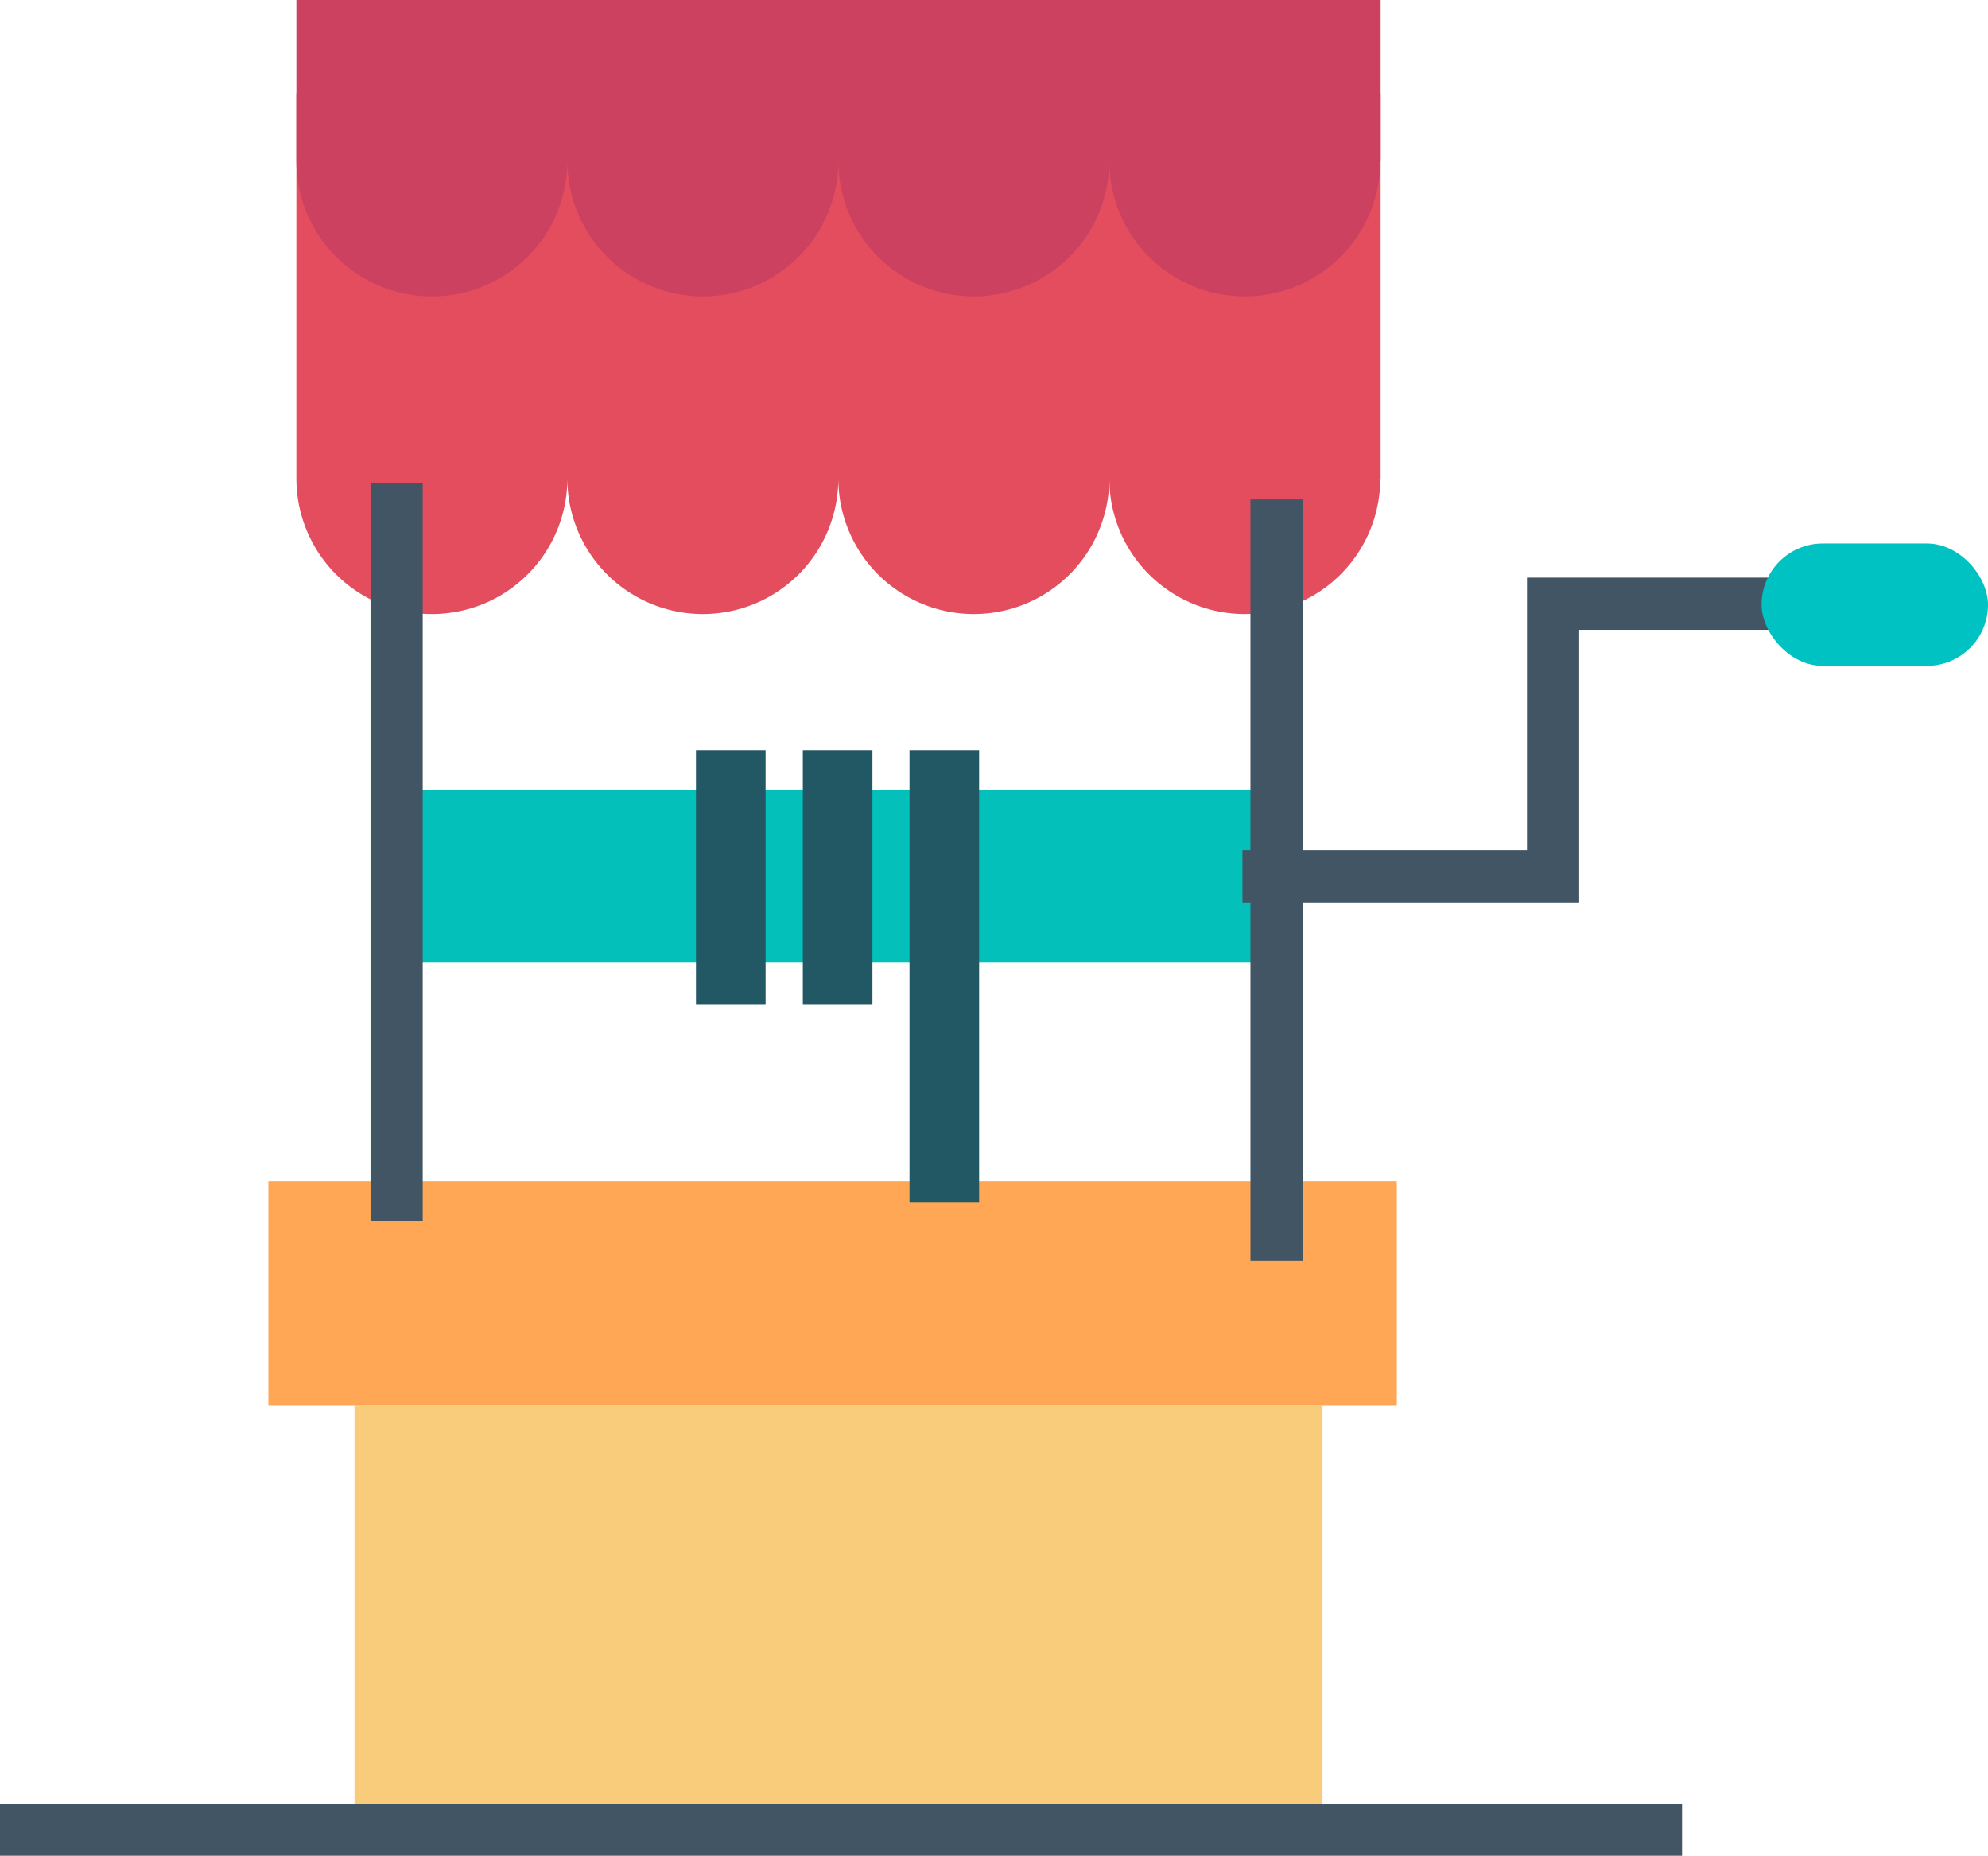
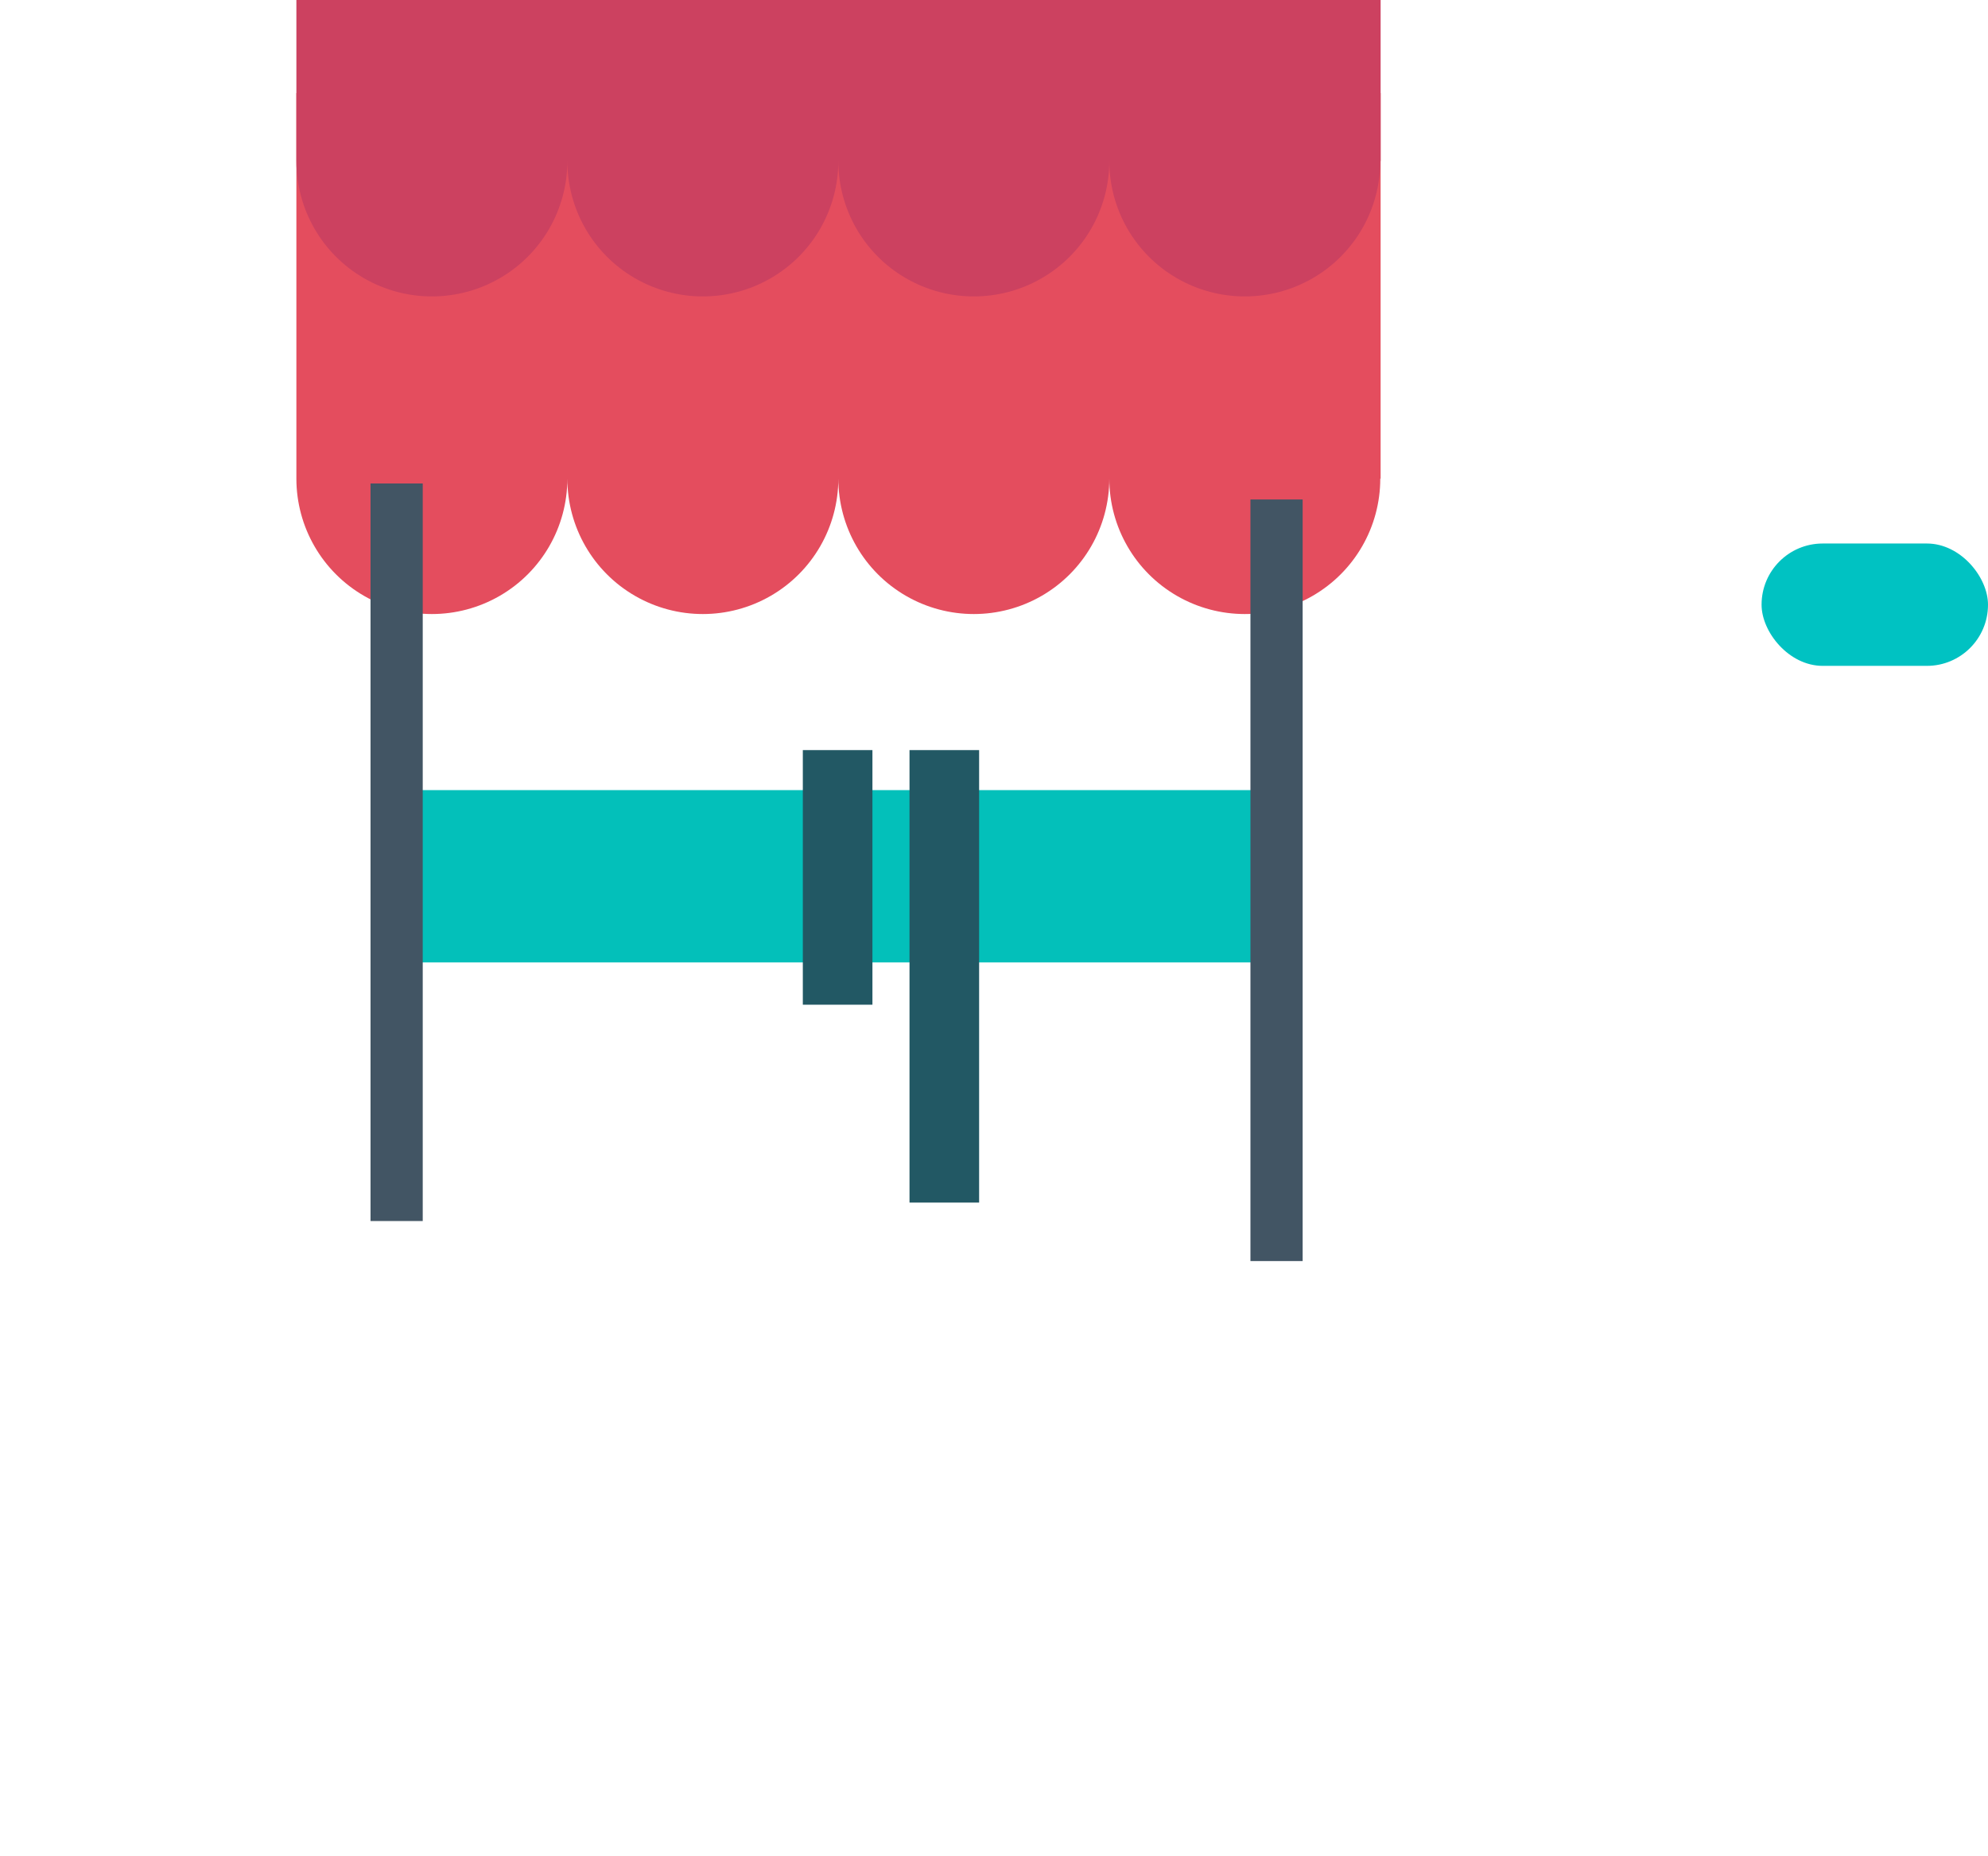
<svg xmlns="http://www.w3.org/2000/svg" id="Layer_2" data-name="Layer 2" viewBox="0 0 114.23 106.63">
  <defs>
    <style>      .cls-1 {        fill: #03c0ba;      }      .cls-1, .cls-2, .cls-3, .cls-4, .cls-5, .cls-6 {        stroke-width: 0px;      }      .cls-7 {        stroke: #425564;        stroke-width: 3px;      }      .cls-7, .cls-8 {        fill: none;        stroke-miterlimit: 10;      }      .cls-2 {        fill: #00c2c2;      }      .cls-3 {        fill: #ffa755;      }      .cls-4 {        fill: #f9cc7b;      }      .cls-5 {        fill: #cc4160;      }      .cls-8 {        stroke: #225864;        stroke-width: 4px;      }      .cls-6 {        fill: #e44d5e;      }    </style>
  </defs>
  <g id="Farm_Icons" data-name="Farm Icons">
    <path class="cls-6" d="M79.33,27.5V5.35H17.03v22.15c0,2.78,1.48,5.35,3.89,6.74,2.41,1.39,5.38,1.39,7.79,0s3.89-3.96,3.89-6.74c0,2.78,1.48,5.35,3.89,6.74,2.41,1.39,5.38,1.39,7.79,0,2.41-1.39,3.89-3.96,3.89-6.74,0,2.78,1.48,5.35,3.89,6.74,2.41,1.39,5.38,1.39,7.79,0,2.41-1.39,3.89-3.96,3.89-6.74,0,2.78,1.48,5.35,3.89,6.74s5.38,1.39,7.79,0c2.41-1.39,3.89-3.96,3.89-6.74" />
-     <rect class="cls-4" x="20.37" y="80.76" width="55.62" height="23.26" />
-     <rect class="cls-3" x="15.42" y="67.86" width="64.84" height="12.9" />
    <rect class="cls-1" x="23.13" y="45.4" width="49.98" height="9.9" />
    <path class="cls-5" d="M79.33,9.25V0H17.03v9.25c0,2.78,1.48,5.35,3.89,6.74s5.38,1.39,7.79,0c2.41-1.39,3.89-3.96,3.89-6.74,0,2.78,1.48,5.35,3.89,6.74,2.41,1.39,5.38,1.39,7.79,0,2.41-1.39,3.89-3.96,3.89-6.74,0,2.78,1.48,5.35,3.89,6.74,2.41,1.39,5.38,1.39,7.79,0,2.41-1.39,3.89-3.96,3.89-6.74,0,2.78,1.48,5.35,3.89,6.74,2.41,1.39,5.38,1.39,7.79,0s3.89-3.96,3.89-6.74" />
    <line class="cls-7" x1="22.79" y1="27.78" x2="22.79" y2="70.16" />
    <line class="cls-7" x1="73.35" y1="28.7" x2="73.35" y2="72.46" />
-     <polyline class="cls-7" points="71.39 50.35 89.24 50.35 89.24 34.69 106.4 34.69" />
    <rect class="cls-2" x="101.22" y="31.23" width="13.01" height="7.03" rx="3.51" ry="3.51" />
-     <line class="cls-8" x1="41.99" y1="43.1" x2="41.99" y2="57.73" />
    <line class="cls-8" x1="48.13" y1="43.1" x2="48.13" y2="57.73" />
    <line class="cls-8" x1="54.26" y1="43.1" x2="54.26" y2="69.1" />
-     <line class="cls-7" y1="105.13" x2="96.65" y2="105.13" />
  </g>
</svg>